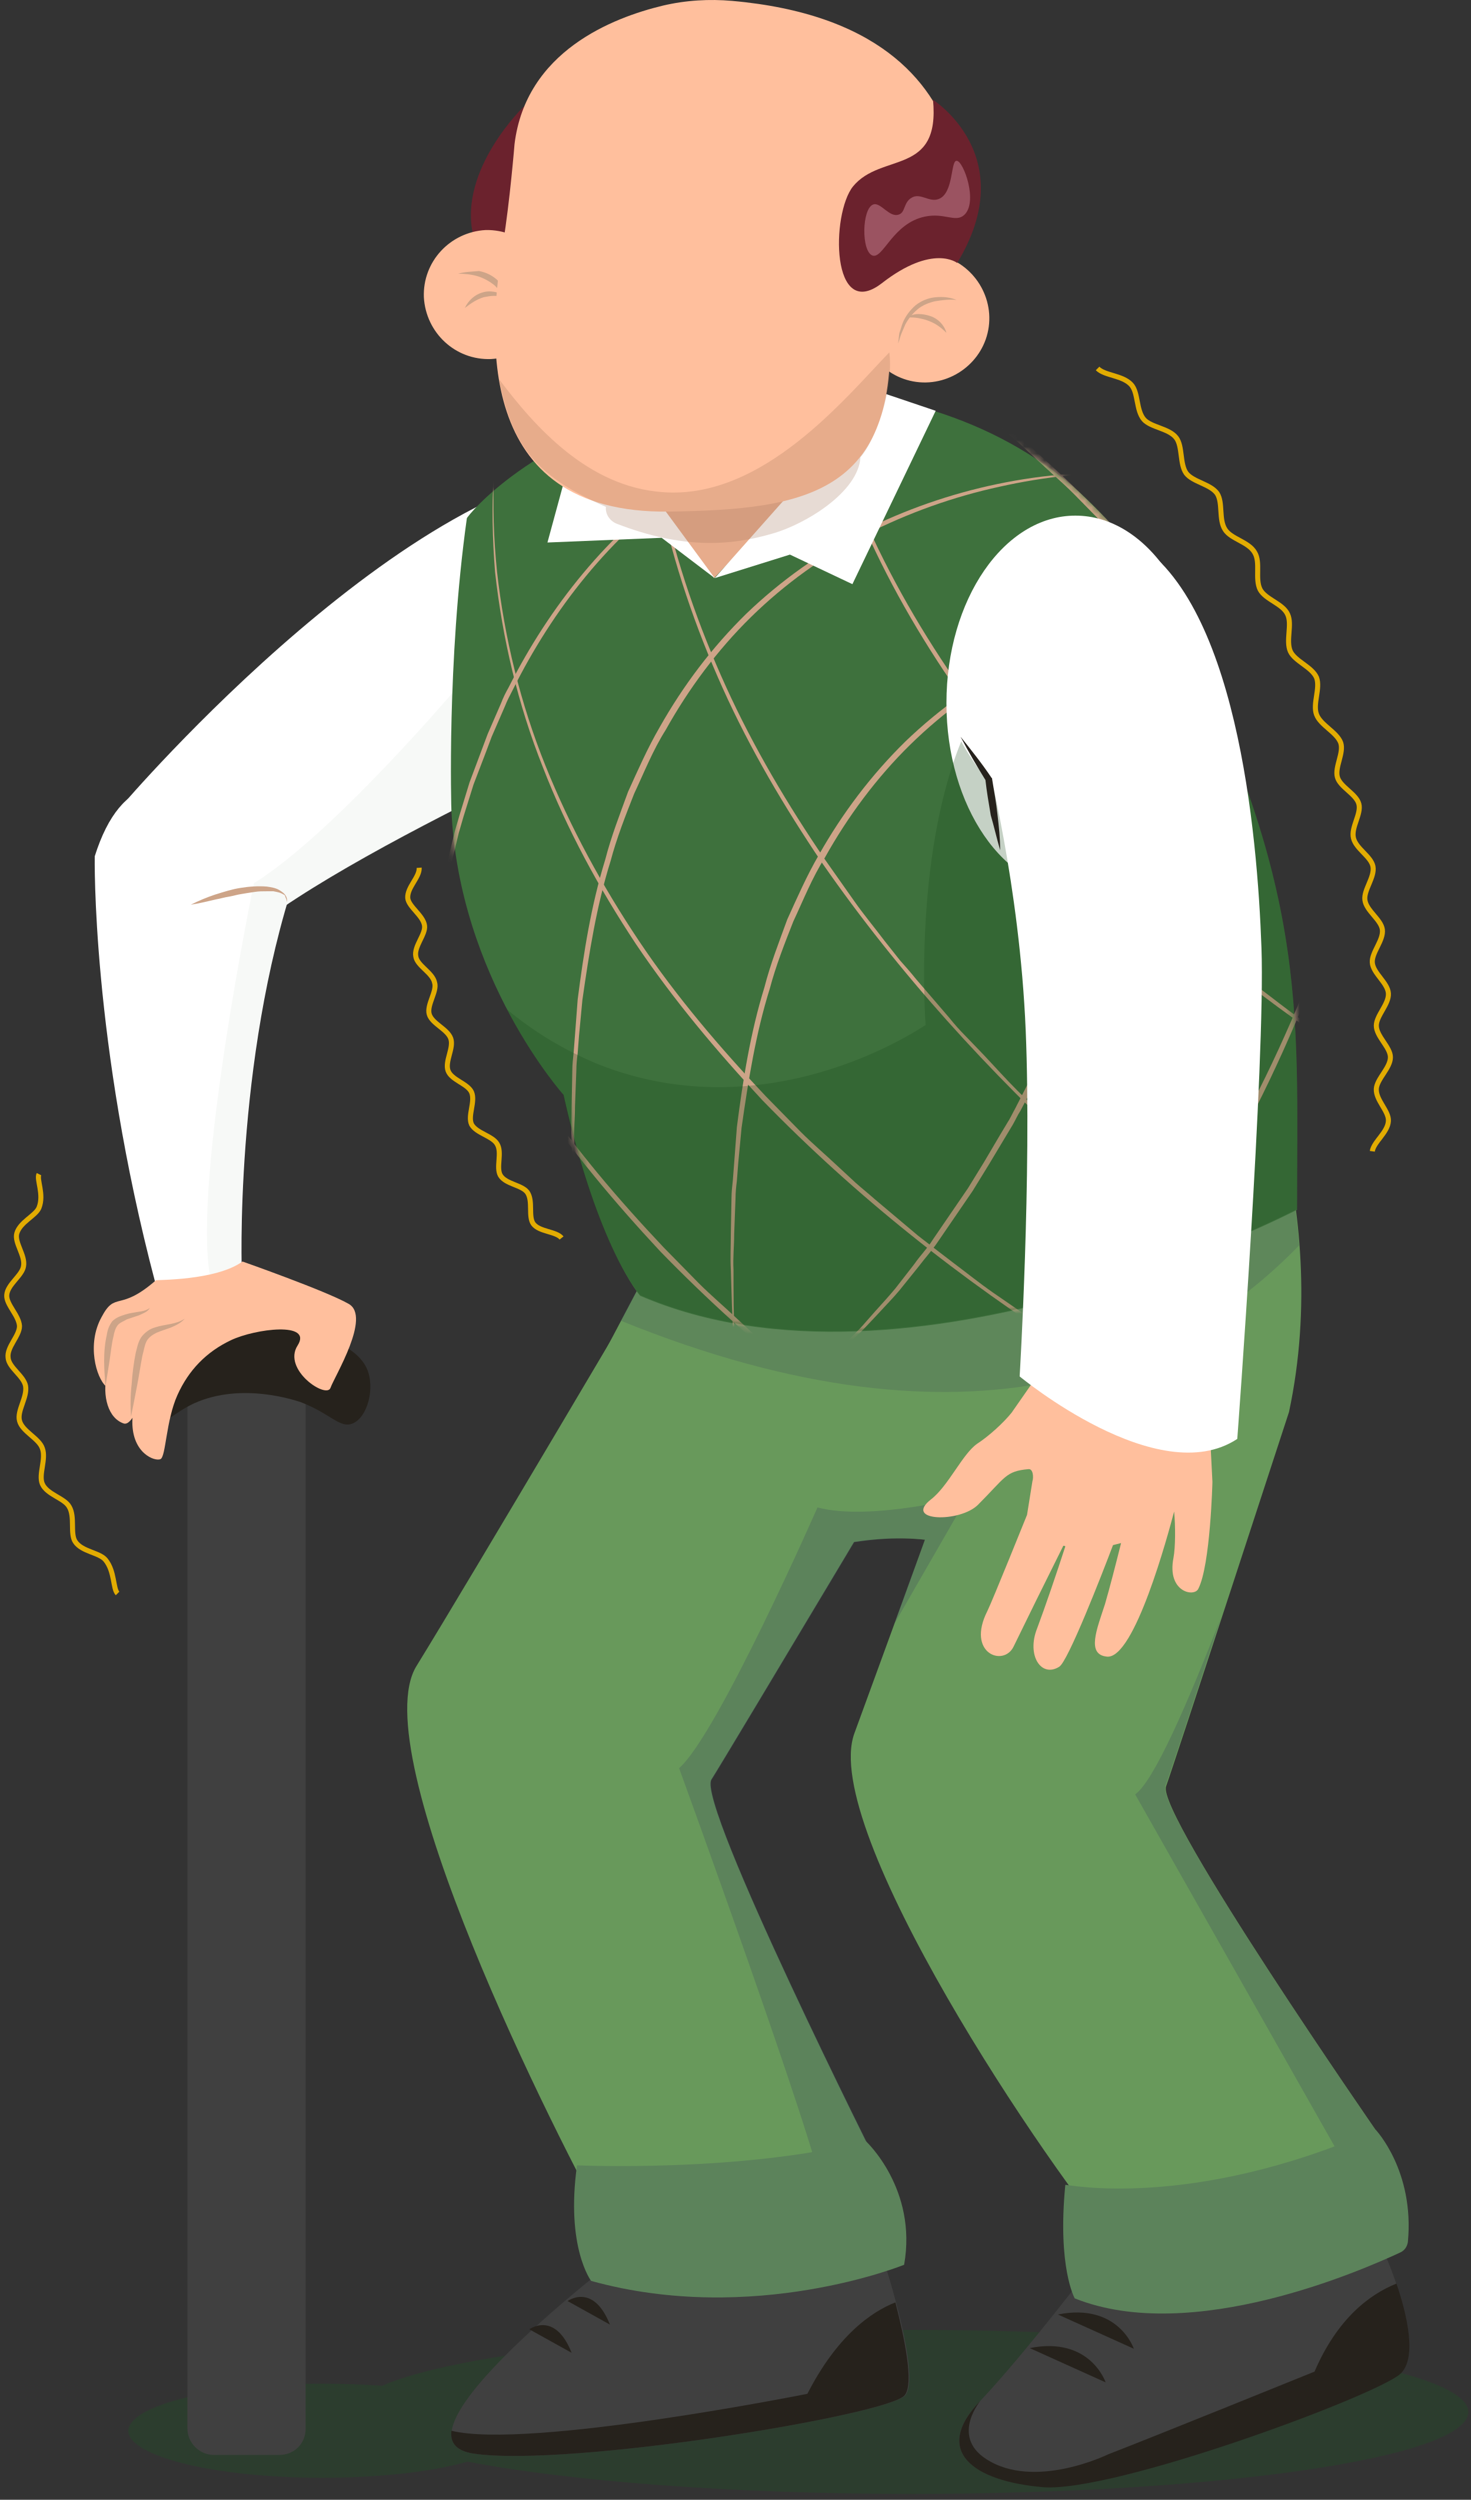
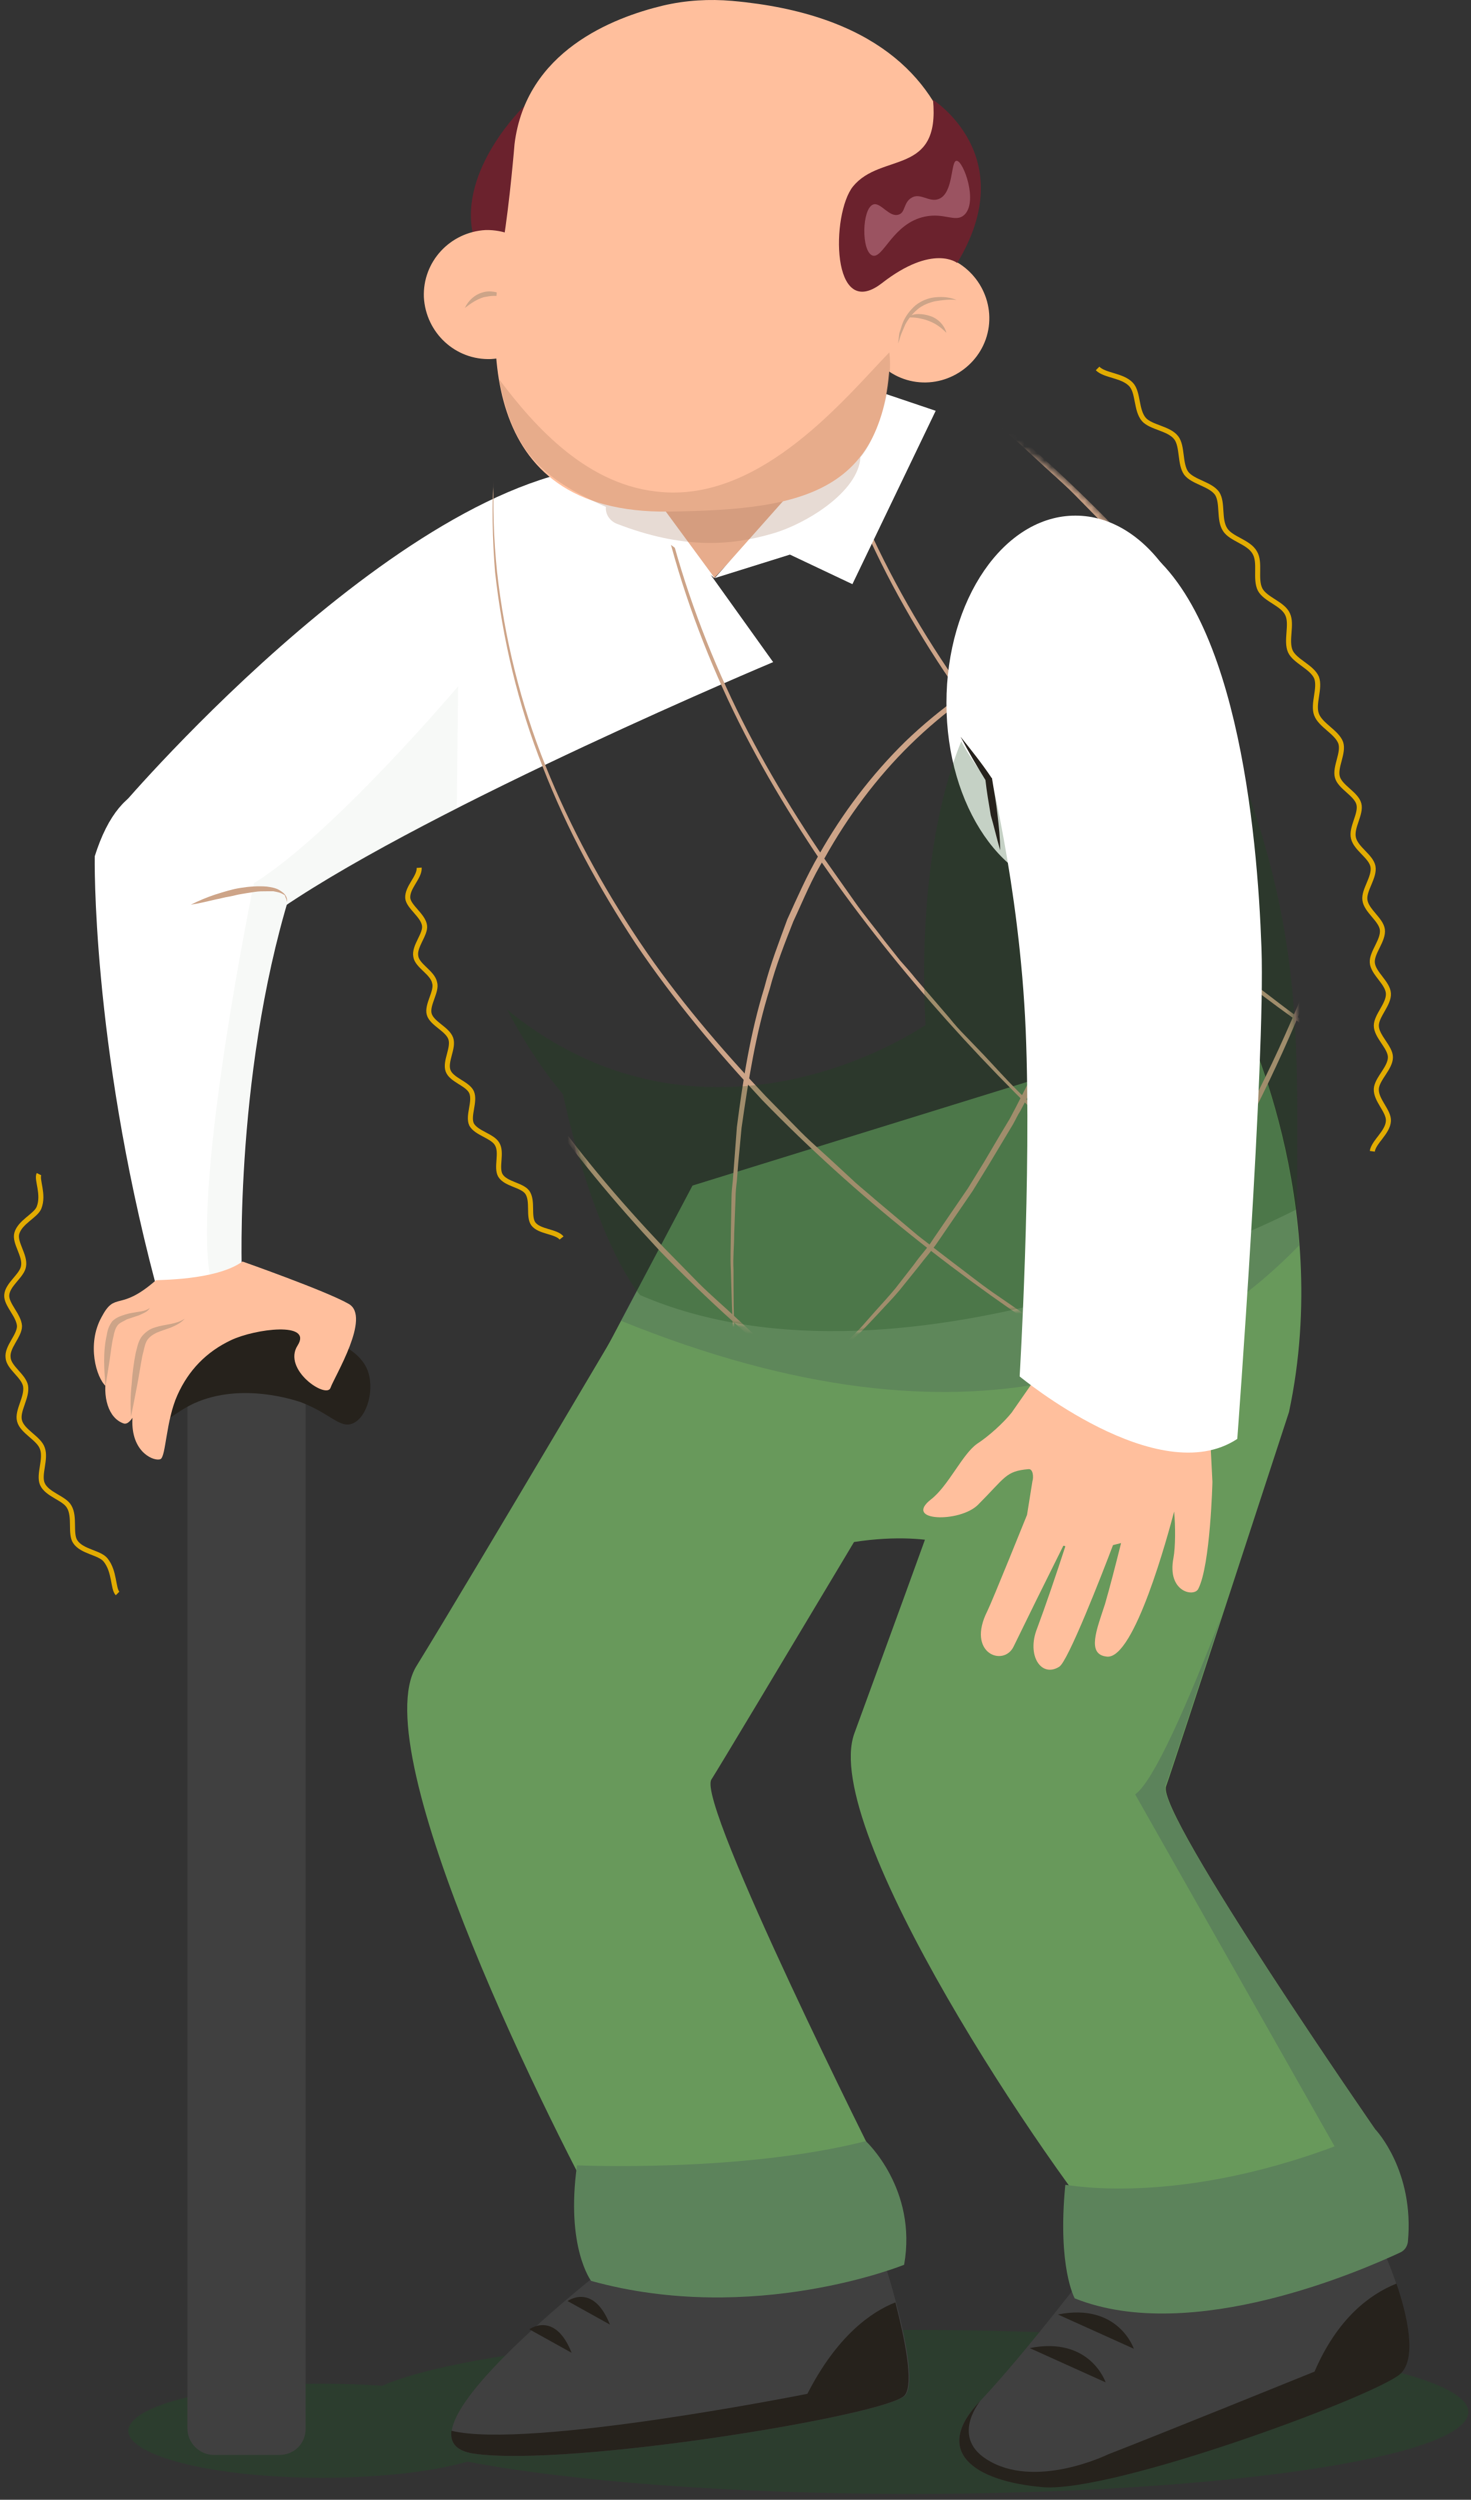
<svg xmlns="http://www.w3.org/2000/svg" width="219" height="372" viewBox="0 0 219 372" fill="none">
  <rect x="0" y="0" width="219" height="372" fill="#333333" stroke="none" />
  <path opacity="0.14" d="M48.004 354.732C51.104 354.732 54.104 354.832 56.904 355.032C67.904 350.232 99.004 346.732 135.604 346.732C181.404 346.732 218.604 352.232 218.604 358.932C218.604 365.732 181.504 371.132 135.604 371.132C108.704 371.132 84.804 369.232 69.604 366.332C64.304 367.832 56.604 368.732 47.904 368.732C32.004 368.732 19.104 365.532 19.104 361.732C19.204 357.932 32.104 354.732 48.004 354.732Z" fill="#017C13" />
  <path d="M31.804 365.332H41.604C43.804 365.332 45.504 363.632 45.504 361.432V202.032H27.904V361.432C27.904 363.532 29.704 365.332 31.804 365.332Z" fill="#404040" />
  <path d="M54.604 203.633C55.904 206.533 54.704 210.933 52.504 211.833C50.604 212.633 49.204 210.333 44.704 208.633C44.004 208.433 36.004 205.633 28.904 208.833C25.704 210.333 24.704 212.033 23.004 211.533C20.604 210.833 18.704 206.333 19.804 203.533C22.804 195.633 50.704 195.133 54.604 203.633Z" fill="#26221C" />
  <path d="M131.804 337.132C131.804 337.132 137.104 353.532 134.804 356.432C132.504 359.332 84.704 367.232 70.504 365.132C56.304 363.032 92.604 335.532 92.604 335.532L131.804 337.132Z" fill="#404040" />
  <path d="M206.304 335.732C206.304 335.732 212.504 349.832 208.404 353.232C204.304 356.632 165.904 370.832 155.304 370.032C144.804 369.232 138.804 364.732 145.904 357.332C152.904 349.932 163.404 336.032 163.404 336.032C163.404 336.032 204.304 321.132 206.304 335.732Z" fill="#404040" />
  <path d="M115.104 98.533C115.104 98.533 64.804 119.633 42.104 135.033C42.104 135.033 25.904 112.733 18.204 119.833C18.204 119.833 63.004 67.333 94.204 69.333L115.104 98.533Z" fill="white" />
  <path d="M36.004 189.532C36.004 189.532 34.804 158.132 44.004 130.432C44.004 130.432 22.104 102.032 14.104 127.432C14.104 127.432 13.604 154.832 23.104 190.832L36.004 189.532Z" fill="white" />
  <path opacity="0.14" d="M31.304 190.032C28.604 175.932 37.804 131.432 37.804 131.432C49.604 124.132 68.204 102.132 68.204 102.132L68.004 120.332C58.604 125.132 49.504 130.132 42.704 134.632C34.804 161.232 35.904 189.632 35.904 189.632L31.304 190.032Z" fill="#C6D1C5" />
  <path d="M42.704 134.233C42.804 133.933 42.704 133.533 42.504 133.233C42.304 132.933 42.004 132.733 41.704 132.533C41.104 132.133 40.404 132.033 39.704 131.933C38.404 131.833 37.004 131.933 35.804 132.133C34.504 132.333 33.304 132.733 32.004 133.133C30.804 133.533 29.604 134.033 28.404 134.633C29.704 134.433 30.904 134.133 32.204 133.833C32.804 133.733 33.404 133.533 34.104 133.433C34.704 133.333 35.304 133.133 36.004 133.033C36.604 132.933 37.204 132.833 37.904 132.733C38.504 132.633 39.104 132.633 39.804 132.633C40.104 132.633 40.404 132.633 40.704 132.633L41.204 132.733L41.604 132.833C41.904 132.933 42.104 133.033 42.404 133.233C42.504 133.633 42.704 133.833 42.704 134.233Z" fill="#CDA488" />
  <path d="M98.604 186.532C98.604 186.532 69.904 235.132 62.004 247.932C54.104 260.732 82.304 317.332 91.304 333.232C91.304 333.232 114.704 332.032 131.004 322.832C131.004 322.832 103.704 268.432 105.904 264.832C108.204 261.232 143.604 201.932 143.604 201.932L98.604 186.532Z" fill="#68995B" />
  <path d="M120.004 231.033L88.504 204.033L103.104 176.433L184.804 151.133C184.804 151.133 198.604 178.733 191.904 210.133C191.904 210.133 174.604 263.133 173.604 265.833C172.104 269.833 205.404 317.833 205.404 317.833C191.204 330.033 167.704 336.233 167.704 336.233C155.704 322.533 122.004 272.033 127.204 257.933C129.204 252.433 133.404 241.033 137.704 229.133C134.104 228.733 128.204 228.733 120.004 231.033Z" fill="#68995B" />
  <path opacity="0.31" d="M181.804 240.633C177.804 252.933 174.004 264.533 173.504 265.733C172.004 269.733 205.304 317.733 205.304 317.733C203.604 319.133 201.904 320.533 200.004 321.733L169.004 267.033C171.804 265.033 176.804 253.533 181.804 240.633Z" fill="#42525B" />
-   <path opacity="0.31" d="M121.704 224.333C129.704 226.433 144.104 222.633 144.104 222.633L133.104 241.733C134.504 237.733 136.104 233.533 137.704 229.133C135.304 228.833 131.804 228.833 127.204 229.533C117.604 245.533 107.204 262.933 106.004 264.833C103.704 268.433 131.104 322.833 131.104 322.833C128.404 324.333 125.604 325.633 122.604 326.733C121.804 319.933 101.104 263.133 101.104 263.133C106.904 258.033 121.704 224.333 121.704 224.333Z" fill="#42525B" />
  <path opacity="0.25" d="M193.404 185.333C176.104 203.233 145.104 217.933 92.404 196.533L103.104 176.433L173.804 154.533C178.104 154.333 182.204 154.033 186.004 153.933C188.104 158.933 192.304 170.633 193.404 185.333Z" fill="#42525B" />
  <path d="M78.004 15.832C78.004 15.832 68.304 25.133 70.404 34.833C72.504 44.532 79.704 32.532 78.004 15.832Z" fill="#6B222D" />
  <path d="M157.504 200.332L150.604 210.232C149.404 211.732 147.204 213.732 145.504 214.832C143.304 216.332 141.204 221.132 138.604 223.132C134.404 226.432 142.904 226.632 145.604 223.932C149.704 219.832 149.704 218.932 153.104 218.632C153.804 218.532 153.904 219.832 153.704 220.432L152.904 225.432C152.904 225.432 147.704 238.332 147.004 239.732C143.804 246.032 149.404 248.132 150.904 245.032C152.404 241.932 155.904 234.832 158.304 230.032C158.404 230.032 158.504 230.032 158.604 230.132C157.304 234.132 155.604 239.132 154.404 242.332C152.804 246.332 155.004 249.732 157.704 248.032C159.004 247.232 164.004 234.432 165.704 229.932C166.104 229.832 166.504 229.732 166.904 229.632C166.104 232.832 165.204 236.332 164.504 238.732C163.304 242.432 161.704 246.232 164.804 246.532C168.904 246.932 173.904 228.332 174.804 224.932C175.004 227.132 175.004 230.232 174.704 231.832C173.704 236.932 177.804 237.732 178.404 236.432C180.204 232.932 180.504 220.532 180.504 220.532L179.504 200.732C179.504 200.632 167.504 191.932 157.504 200.332Z" fill="#FFBF9D" />
-   <path d="M107.404 58.233C107.404 58.233 153.104 51.233 173.004 89.233C195.004 131.232 193.104 149.632 193.104 180.032C193.104 180.032 135.404 210.133 95.304 192.833C95.304 192.833 89.004 185.732 83.904 162.932C83.904 162.932 68.304 145.532 67.204 120.532C67.204 120.532 66.504 98.532 69.504 77.132C69.404 77.032 80.304 62.932 107.404 58.233Z" fill="#3E713D" />
  <mask id="mask0_5545_421" style="mask-type:luminance" maskUnits="userSpaceOnUse" x="67" y="57" width="127" height="142">
    <path d="M107.404 58.233C107.404 58.233 153.104 51.233 173.004 89.233C195.004 131.232 193.104 149.632 193.104 180.032C193.104 180.032 135.404 210.133 95.304 192.833C95.304 192.833 89.004 185.732 83.904 162.932C83.904 162.932 68.304 145.532 67.204 120.532C67.204 120.532 66.504 98.532 69.504 77.132C69.404 77.032 80.304 62.932 107.404 58.233Z" fill="white" />
  </mask>
  <g mask="url(#mask0_5545_421)">
    <path d="M193.304 89.433C179.204 88.632 164.804 91.632 152.104 98.032C145.804 101.232 139.904 105.432 134.804 110.332C129.704 115.332 125.404 121.032 121.904 127.232C120.104 130.332 118.704 133.532 117.204 136.832C116.004 140.132 114.704 143.432 113.804 146.932C111.704 153.732 110.604 160.732 109.704 167.732L109.304 173.032L109.104 175.632C109.004 176.532 108.904 177.432 108.904 178.332L108.804 183.632C108.804 185.432 108.704 187.132 108.804 188.932C108.904 192.432 109.004 196.032 109.204 199.532L110.104 210.132L109.404 199.532C109.204 196.032 109.204 192.432 109.204 188.932C109.104 187.132 109.304 185.432 109.304 183.632L109.504 178.332C109.504 177.432 109.604 176.532 109.704 175.732L109.904 173.132L110.404 167.832C111.404 160.832 112.504 153.832 114.604 147.132C115.504 143.732 116.804 140.432 118.104 137.132C119.604 133.932 120.904 130.632 122.804 127.632C126.204 121.532 130.504 115.732 135.504 110.832C140.504 105.932 146.304 101.732 152.604 98.532C158.904 95.332 165.604 92.933 172.504 91.433C179.204 89.933 186.304 89.132 193.304 89.433Z" fill="#CDA488" />
    <path d="M136.604 217.233C139.604 216.633 142.504 215.333 145.304 213.833C148.004 212.333 150.704 210.633 153.204 208.833C158.104 205.033 162.604 200.733 166.704 196.033C170.804 191.333 174.404 186.333 177.804 181.033C181.104 175.833 184.304 170.433 187.004 164.833C192.604 153.733 197.204 142.133 201.104 130.333C203.104 124.433 204.904 118.533 206.504 112.533C207.304 109.533 208.104 106.533 208.804 103.533L211.004 94.433L208.704 103.433C207.904 106.433 207.004 109.433 206.204 112.433C204.504 118.433 202.604 124.333 200.604 130.133C196.604 141.833 192.004 153.433 186.304 164.433C183.604 170.033 180.504 175.333 177.204 180.633C173.904 185.833 170.204 190.933 166.204 195.633C162.204 200.333 157.804 204.733 152.904 208.533C150.404 210.433 147.904 212.133 145.204 213.633C142.404 215.233 139.604 216.533 136.604 217.233Z" fill="#CDA488" />
    <path d="M108.704 211.733C111.604 210.833 114.304 209.233 116.904 207.533C118.204 206.633 119.504 205.833 120.604 204.833L122.404 203.433C123.004 202.933 123.604 202.433 124.204 201.933L127.604 198.733C128.204 198.233 128.704 197.633 129.204 197.133L130.804 195.433C131.804 194.333 132.904 193.233 133.904 192.033L136.804 188.433C137.704 187.233 138.804 186.033 139.604 184.833L142.204 181.033L144.804 177.233L147.204 173.333L149.604 169.333L150.804 167.333C151.204 166.633 151.504 165.933 151.904 165.333L156.204 157.133C156.604 156.433 156.904 155.733 157.304 155.133L158.204 153.033L160.104 148.833L161.804 144.633C162.404 143.233 163.104 141.833 163.604 140.433L167.004 131.833C168.104 128.933 169.304 126.133 170.204 123.233L173.104 114.533L174.604 110.133C174.804 109.433 175.104 108.633 175.304 107.933L175.904 105.733L181.004 88.033L175.604 105.633L174.904 107.833C174.704 108.533 174.404 109.233 174.204 110.033L172.704 114.333L169.704 123.033C168.704 125.933 167.504 128.733 166.404 131.633L163.004 140.133C162.504 141.533 161.804 142.933 161.204 144.333L159.304 148.533L157.404 152.733L156.404 154.833C156.104 155.533 155.704 156.233 155.304 156.833L151.104 165.033C150.704 165.733 150.404 166.433 150.004 167.033L148.804 169.033L146.504 172.933L144.104 176.833L141.504 180.633L138.904 184.433C138.104 185.733 137.004 186.833 136.104 188.133L133.304 191.733C132.304 192.933 131.304 194.033 130.304 195.133L128.804 196.833C128.304 197.433 127.804 197.933 127.204 198.533L123.904 201.733C123.404 202.333 122.804 202.733 122.204 203.233L120.404 204.733C119.304 205.733 118.004 206.633 116.704 207.533C114.304 209.233 111.604 210.733 108.704 211.733Z" fill="#CDA488" />
-     <path d="M169.604 70.433C155.504 69.632 141.104 72.632 128.404 79.032C122.104 82.232 116.204 86.432 111.104 91.332C106.004 96.332 101.704 102.032 98.204 108.232C96.404 111.332 95.004 114.532 93.504 117.832C92.304 121.132 91.004 124.432 90.104 127.932C88.004 134.732 86.904 141.732 86.004 148.732L85.604 154.032L85.404 156.632C85.304 157.532 85.204 158.432 85.204 159.332L85.104 164.632C85.104 166.432 85.004 168.132 85.104 169.932C85.204 173.432 85.304 177.032 85.504 180.532L86.404 191.132L85.704 180.532C85.504 177.032 85.504 173.432 85.504 169.932C85.404 168.132 85.604 166.432 85.604 164.632L85.804 159.332C85.804 158.432 85.904 157.532 86.004 156.732L86.204 154.132L86.704 148.832C87.704 141.832 88.804 134.832 90.904 128.132C91.804 124.732 93.104 121.432 94.404 118.132C95.904 114.932 97.204 111.632 99.104 108.632C102.504 102.532 106.804 96.732 111.804 91.832C116.804 86.932 122.604 82.732 128.904 79.532C135.204 76.332 141.904 73.933 148.804 72.433C155.504 70.933 162.604 70.132 169.604 70.433Z" fill="#CDA488" />
-     <path d="M140.004 59.033C133.204 59.033 126.504 60.333 120.004 62.433C116.804 63.433 113.704 64.833 110.604 66.333C107.604 67.933 104.604 69.533 101.804 71.533C90.604 79.233 81.804 90.233 75.704 102.333C75.304 103.033 74.904 103.833 74.604 104.633L73.604 106.933L72.604 109.233C72.304 110.033 72.004 110.833 71.704 111.633L69.904 116.433L68.404 121.333L67.704 123.733L67.104 126.233L65.904 131.233C65.504 132.933 65.304 134.533 65.004 136.233C64.704 137.933 64.304 139.533 64.104 141.233L63.404 146.233C63.204 147.933 62.904 149.633 62.804 151.333L62.404 156.433C62.304 158.133 62.104 159.833 62.104 161.533C62.004 164.933 61.904 168.333 61.904 171.733L62.104 181.933V171.733C62.104 168.333 62.404 164.933 62.504 161.533C62.504 159.833 62.704 158.133 62.904 156.433L63.304 151.333C63.404 149.633 63.704 147.933 63.904 146.333L64.604 141.333C64.804 139.633 65.204 138.033 65.504 136.333C65.804 134.633 66.104 133.033 66.504 131.333L67.704 126.433L68.304 123.933L69.004 121.533L70.504 116.733L72.304 112.033C72.604 111.233 72.904 110.433 73.204 109.633L74.204 107.333L75.204 105.033C75.504 104.233 75.904 103.533 76.304 102.733C82.304 90.633 90.904 79.733 102.004 72.033C104.704 70.033 107.704 68.333 110.704 66.833C113.704 65.333 116.804 63.933 120.004 62.933C126.504 60.633 133.204 59.133 140.004 59.033Z" fill="#CDA488" />
    <path d="M103.104 15.533C100.904 20.033 99.404 24.733 98.204 29.633C97.104 34.433 96.404 39.433 96.004 44.433C95.404 54.333 96.104 64.433 98.204 74.133C100.304 83.933 103.504 93.333 107.604 102.433C111.704 111.533 116.804 120.133 122.404 128.433C133.804 144.833 147.304 159.633 162.004 173.033L167.604 177.933L170.404 180.433C171.304 181.233 172.304 182.033 173.304 182.833L179.104 187.533L182.004 189.933C183.004 190.733 184.004 191.433 185.004 192.233L191.004 196.733C193.004 198.233 194.904 199.733 197.004 201.133L209.304 209.633L197.104 200.933C195.004 199.533 193.104 197.933 191.104 196.433L185.204 191.933C184.204 191.133 183.204 190.433 182.204 189.633L179.304 187.233L173.504 182.533C172.504 181.733 171.604 180.933 170.604 180.133L167.804 177.633L162.204 172.633C160.304 171.033 158.604 169.233 156.804 167.533L151.504 162.333C149.704 160.533 148.104 158.733 146.404 156.933L143.804 154.233C142.904 153.333 142.104 152.433 141.304 151.433L136.404 145.733C135.604 144.733 134.804 143.833 134.004 142.933L131.704 140.033C130.204 138.033 128.604 136.133 127.204 134.133L122.904 128.033C117.304 119.833 112.204 111.233 108.104 102.233C104.004 93.233 100.704 83.733 98.604 74.033C96.504 64.333 95.704 54.333 96.304 44.433C96.604 39.433 97.304 34.533 98.404 29.733C99.504 24.733 101.004 19.933 103.104 15.533Z" fill="#CDA488" />
    <path d="M76.004 55.533C74.504 60.333 73.904 65.233 73.504 70.233C73.204 75.233 73.304 80.233 73.704 85.133C74.804 95.033 77.104 104.833 80.804 114.133C84.404 123.433 89.204 132.233 94.704 140.533C100.304 148.833 106.704 156.433 113.504 163.733C127.404 178.033 143.104 190.433 159.904 201.133L166.204 205.133L169.404 207.133C170.504 207.833 171.604 208.333 172.604 209.033L179.104 212.733L182.304 214.633C183.404 215.233 184.504 215.833 185.604 216.333L192.204 219.733C194.404 220.833 196.604 222.033 198.904 223.133L212.404 229.533L199.004 222.933C196.704 221.833 194.604 220.633 192.404 219.533L185.804 216.033C184.704 215.433 183.604 214.933 182.504 214.233L179.304 212.333L172.804 208.633C171.704 208.033 170.604 207.433 169.604 206.733L166.404 204.733L160.104 200.733C158.004 199.433 156.004 197.933 153.904 196.533L147.804 192.333C145.804 190.933 143.804 189.333 141.804 187.833L138.804 185.533C137.804 184.733 136.804 184.033 135.904 183.233L130.204 178.433C129.304 177.633 128.304 176.833 127.404 176.033L124.704 173.533C122.904 171.833 121.004 170.233 119.204 168.433L114.004 163.133C107.204 155.933 100.704 148.333 95.204 140.133C89.704 131.933 84.904 123.133 81.204 113.933C77.504 104.733 75.104 94.933 74.004 85.133C73.504 80.233 73.304 75.233 73.604 70.233C73.904 65.233 74.604 60.233 76.004 55.533Z" fill="#CDA488" />
    <path d="M60.804 78.033C59.304 82.833 58.704 87.733 58.304 92.733C58.004 97.733 58.104 102.733 58.504 107.633C59.604 117.533 61.904 127.333 65.604 136.633C69.204 145.933 74.004 154.733 79.504 163.033C85.104 171.333 91.504 178.933 98.304 186.233C112.204 200.533 127.904 212.933 144.704 223.633L151.004 227.633L154.204 229.633C155.304 230.333 156.404 230.833 157.404 231.533L163.904 235.233L167.104 237.133C168.204 237.733 169.304 238.333 170.404 238.833L177.004 242.233C179.204 243.333 181.404 244.533 183.704 245.633L197.204 252.033L183.804 245.433C181.504 244.333 179.404 243.133 177.204 242.033L170.604 238.533C169.504 237.933 168.404 237.433 167.304 236.733L164.104 234.833L157.604 231.133C156.504 230.533 155.404 229.933 154.404 229.233L151.204 227.233L144.904 223.233C142.804 221.933 140.804 220.433 138.704 219.033L132.604 214.833C130.604 213.433 128.604 211.833 126.604 210.333L123.604 208.033C122.604 207.233 121.604 206.533 120.704 205.733L115.004 200.933C114.104 200.133 113.104 199.333 112.204 198.533L109.504 196.033C107.704 194.333 105.804 192.733 104.004 190.933L98.804 185.633C92.004 178.433 85.504 170.833 80.004 162.633C74.504 154.433 69.704 145.633 66.004 136.433C62.304 127.233 59.904 117.433 58.804 107.633C58.304 102.733 58.104 97.733 58.404 92.733C58.804 87.733 59.404 82.833 60.804 78.033Z" fill="#CDA488" />
    <path d="M121.804 14.832C120.304 19.633 119.704 24.532 119.304 29.532C119.004 34.532 119.104 39.532 119.504 44.432C120.604 54.333 122.904 64.132 126.604 73.433C130.204 82.733 135.004 91.532 140.504 99.832C146.104 108.133 152.504 115.733 159.304 123.033C173.204 137.333 188.904 149.733 205.704 160.433L212.004 164.433L215.204 166.433C216.304 167.133 217.404 167.633 218.404 168.333L224.904 172.033L228.104 173.933C229.204 174.533 230.304 175.133 231.404 175.633L238.004 179.033C240.204 180.133 242.404 181.333 244.704 182.433L258.204 188.833L244.804 182.233C242.504 181.133 240.404 179.933 238.204 178.833L231.604 175.333C230.504 174.733 229.404 174.233 228.304 173.533L225.104 171.633L218.604 167.933C217.504 167.333 216.404 166.733 215.404 166.033L212.204 164.033L205.904 160.033C203.804 158.733 201.804 157.233 199.704 155.833L193.604 151.633C191.604 150.233 189.604 148.633 187.604 147.133L184.604 144.833C183.604 144.033 182.604 143.333 181.704 142.533L176.004 137.733C175.104 136.933 174.104 136.133 173.204 135.333L170.504 132.833C168.704 131.133 166.804 129.533 165.004 127.733L159.804 122.433C153.004 115.233 146.504 107.633 141.004 99.433C135.504 91.233 130.704 82.433 127.004 73.233C123.304 64.032 120.904 54.233 119.804 44.432C119.304 39.532 119.104 34.532 119.404 29.532C119.804 24.532 120.404 19.633 121.804 14.832Z" fill="#CDA488" />
    <path d="M203.204 186.433C204.704 181.633 205.304 176.733 205.704 171.733C206.004 166.733 205.904 161.733 205.504 156.833C204.404 146.933 202.104 137.133 198.404 127.833C194.804 118.533 190.004 109.733 184.504 101.433C178.904 93.133 172.504 85.533 165.704 78.233C151.804 63.933 136.104 51.533 119.304 40.833L113.004 36.833L109.804 34.833C108.704 34.133 107.604 33.633 106.604 32.933L100.104 29.233L96.904 27.333C95.804 26.733 94.704 26.133 93.604 25.633L87.004 22.233C84.804 21.133 82.604 19.933 80.304 18.833L66.804 12.433L80.204 19.033C82.504 20.133 84.604 21.333 86.804 22.433L93.404 25.933C94.504 26.533 95.604 27.033 96.704 27.733L99.804 29.633L106.304 33.333C107.404 33.933 108.504 34.533 109.504 35.233L112.704 37.233L119.004 41.233C121.104 42.533 123.104 44.033 125.204 45.433L131.304 49.633C133.304 51.033 135.304 52.633 137.304 54.133L140.304 56.433C141.304 57.233 142.304 57.933 143.204 58.733L148.904 63.533C149.804 64.333 150.804 65.133 151.704 65.933L154.404 68.433C156.204 70.133 158.104 71.733 159.904 73.533L165.104 78.833C171.904 86.033 178.404 93.633 183.904 101.833C189.404 110.033 194.204 118.833 197.904 128.033C201.604 137.233 204.004 147.033 205.104 156.833C205.604 161.733 205.804 166.733 205.504 171.733C205.204 176.733 204.604 181.633 203.204 186.433Z" fill="#CDA488" />
  </g>
  <path d="M160.104 132.532C149.5 132.532 140.904 120.041 140.904 104.632C140.904 89.224 149.5 76.732 160.104 76.732C170.708 76.732 179.304 89.224 179.304 104.632C179.304 120.041 170.708 132.532 160.104 132.532Z" fill="white" />
  <path opacity="0.25" d="M83.804 162.833C83.804 162.833 79.604 158.133 75.504 150.233C79.204 153.333 83.804 156.233 89.204 158.433C113.904 168.133 135.804 153.833 137.804 152.533C137.804 152.533 135.904 128.033 143.104 110.333C143.104 110.333 162.304 146.633 182.104 108.333C194.404 137.633 193.104 154.633 193.104 179.933C193.104 179.933 135.404 210.033 95.304 192.733C95.304 192.733 88.904 185.733 83.804 162.833Z" fill="#1A4A19" />
  <path d="M125.204 60.532L122.904 68.532L106.304 86.032C106.304 86.032 99.204 75.732 93.504 72.132L94.004 47.132L125.204 60.532Z" fill="#E7AC8C" />
  <path d="M131.004 58.333L139.304 61.133L126.904 86.933L117.604 82.532L106.404 86.032L131.004 58.333Z" fill="white" />
  <path d="M94.204 69.433L106.404 86.033L98.504 80.033L81.504 80.733L85.804 64.933L94.204 69.433Z" fill="white" />
  <path d="M82.304 43.432C82.504 48.732 78.404 53.132 73.104 53.432C67.804 53.632 63.404 49.532 63.104 44.232C62.904 38.932 67.004 34.532 72.304 34.232C77.604 34.132 82.004 38.232 82.304 43.432Z" fill="#FFBF9D" />
-   <path d="M68.204 40.732C69.204 40.732 70.204 40.832 71.204 41.132C72.104 41.432 73.004 41.932 73.704 42.532C74.404 43.232 74.904 44.032 75.304 44.932C75.504 45.432 75.604 45.832 75.804 46.332C75.904 46.832 76.004 47.332 76.204 47.832C76.204 47.332 76.204 46.832 76.204 46.232C76.104 45.732 76.104 45.232 75.904 44.632C75.604 43.632 75.004 42.632 74.204 41.832C73.404 41.032 72.404 40.532 71.304 40.332C70.304 40.432 69.204 40.432 68.204 40.732Z" fill="#CDA488" />
  <path d="M69.204 45.832C70.104 45.132 71.004 44.532 72.004 44.232C72.504 44.132 73.004 44.032 73.504 44.032C74.004 44.032 74.604 44.032 75.204 44.132C74.704 43.832 74.204 43.532 73.604 43.432C73.004 43.332 72.404 43.332 71.804 43.532C70.704 43.832 69.704 44.732 69.204 45.832Z" fill="#CDA488" />
  <path d="M128.204 46.033C127.504 51.233 131.204 56.133 136.404 56.833C141.604 57.533 146.504 53.833 147.204 48.633C147.904 43.433 144.204 38.533 139.004 37.833C133.704 37.133 128.904 40.833 128.204 46.033Z" fill="#FFBF9D" />
  <path d="M142.404 44.633C141.404 44.233 140.404 44.133 139.304 44.233C138.204 44.333 137.204 44.733 136.304 45.433C135.504 46.133 134.804 47.033 134.404 48.033C134.204 48.533 134.104 49.033 133.904 49.533C133.804 50.033 133.804 50.533 133.704 51.133C133.904 50.633 134.004 50.133 134.204 49.633C134.404 49.133 134.604 48.733 134.804 48.233C135.304 47.333 135.904 46.633 136.604 46.033C137.304 45.433 138.304 45.033 139.204 44.833C140.404 44.633 141.404 44.533 142.404 44.633Z" fill="#CDA488" />
  <path d="M140.904 49.533C140.604 48.433 139.704 47.433 138.504 47.033C137.904 46.833 137.304 46.733 136.704 46.733C136.104 46.733 135.504 46.933 135.004 47.233C135.604 47.233 136.104 47.233 136.704 47.333C137.204 47.433 137.704 47.533 138.204 47.733C139.304 48.133 140.104 48.733 140.904 49.533Z" fill="#CDA488" />
  <path d="M76.604 21.432C76.604 21.432 75.904 30.032 74.904 36.132C72.704 49.432 70.304 76.532 99.604 76.132C120.304 75.832 134.404 73.432 132.304 46.532L142.304 39.232C142.304 39.232 151.804 3.932 109.004 0.132C105.604 -0.168 102.104 0.032 98.704 0.832C91.204 2.632 78.304 7.632 76.604 21.432Z" fill="#FFBF9D" />
  <path d="M142.504 39.133C142.504 39.133 138.904 36.233 131.304 42.133C123.704 48.032 123.704 31.832 127.004 27.733C131.204 22.633 140.004 26.233 138.904 14.832C138.804 14.832 152.204 23.133 142.504 39.133Z" fill="#6B222D" />
  <path opacity="0.26" d="M98.604 73.233C87.604 72.433 79.704 63.633 74.304 56.433C76.304 66.933 80.304 71.033 90.204 75.433C90.104 76.533 90.804 77.533 91.804 77.933C101.604 81.733 108.704 81.233 114.904 79.433C119.904 78.033 127.804 73.233 128.104 68.033C130.104 65.833 133.104 58.333 132.404 52.433C126.004 59.033 113.604 74.433 98.604 73.233Z" fill="#A2745B" />
  <path d="M143.504 32.032C145.704 30.132 143.404 23.832 142.404 23.932C141.504 23.932 142.004 28.832 139.704 29.632C138.304 30.132 137.004 28.632 135.704 29.432C134.504 30.132 134.804 31.632 133.804 31.932C132.404 32.432 131.104 30.032 130.004 30.432C128.304 31.032 128.204 37.432 129.904 38.032C131.504 38.532 132.904 33.232 137.704 32.232C140.604 31.632 142.204 33.132 143.504 32.032Z" fill="#9B5361" />
  <path d="M36.104 187.732C36.104 187.732 48.604 192.132 51.904 194.032C55.304 195.932 49.804 204.832 49.204 206.532C48.604 208.232 42.004 203.832 44.304 200.232C46.604 196.632 38.004 197.732 34.404 199.432C30.804 201.132 28.104 203.832 26.404 207.632C24.704 211.432 24.704 216.732 23.904 217.132C23.104 217.532 19.704 216.332 19.704 211.632C19.704 207.032 23.304 199.832 23.504 199.132C23.704 198.532 20.804 212.632 18.404 211.832C16.104 211.032 15.204 207.832 15.904 204.432C16.504 201.032 19.904 195.532 21.004 194.932C22.104 194.332 17.304 207.632 15.804 206.332C14.304 205.032 12.904 200.032 15.104 196.032C17.204 192.032 17.704 195.332 23.204 190.532C23.104 190.432 32.104 190.632 36.104 187.732Z" fill="#FFBF9D" />
  <path d="M19.504 210.832C19.804 209.332 20.104 207.832 20.404 206.232C20.704 204.732 20.904 203.232 21.204 201.732C21.404 201.032 21.504 200.232 21.804 199.632C22.104 199.032 22.704 198.632 23.304 198.332C24.004 198.032 24.704 197.832 25.504 197.532C26.204 197.232 27.004 196.832 27.504 196.232C26.204 197.132 24.604 197.032 23.104 197.532C22.304 197.732 21.504 198.332 21.004 199.032C20.504 199.832 20.404 200.632 20.204 201.332C19.904 202.832 19.704 204.432 19.604 205.932C19.404 207.732 19.404 209.232 19.504 210.832Z" fill="#CDA488" />
  <path d="M15.704 206.333C15.904 205.033 16.104 203.833 16.304 202.533C16.504 201.233 16.604 200.033 16.904 198.833C17.004 198.233 17.204 197.633 17.504 197.233C17.804 196.833 18.404 196.633 18.904 196.333L20.704 195.733C21.304 195.433 22.004 195.233 22.304 194.633C21.804 195.033 21.204 195.133 20.504 195.233C19.904 195.333 19.204 195.433 18.604 195.633C18.004 195.833 17.304 196.033 16.704 196.633C16.204 197.333 16.004 197.933 15.904 198.633C15.604 199.933 15.504 201.233 15.504 202.533C15.504 203.733 15.604 205.033 15.704 206.333Z" fill="#CDA488" />
  <path d="M146.904 112.932C146.904 112.932 151.804 131.732 152.704 153.332C153.604 174.832 151.804 204.832 151.804 204.832C151.804 204.832 172.404 221.932 184.204 214.132C184.204 214.132 188.404 158.032 187.804 141.032C187.204 124.032 184.104 88.532 168.104 80.132C146.704 68.832 146.904 112.932 146.904 112.932Z" fill="white" />
  <path d="M148.904 126.532C148.904 124.732 148.704 122.932 148.504 121.232C148.304 119.432 148.004 117.732 147.704 115.932V115.832L147.604 115.732C146.204 113.632 144.604 111.632 143.004 109.632C144.204 111.932 145.504 114.132 146.804 116.232L146.704 116.032C146.904 117.832 147.204 119.532 147.504 121.332C148.004 123.032 148.404 124.832 148.904 126.532Z" fill="#26221C" />
  <path d="M204.804 316.933C204.804 316.933 210.604 323.033 209.604 333.633C209.504 334.333 209.104 334.933 208.404 335.233C203.004 337.733 177.504 349.033 160.004 342.033C160.004 342.033 157.404 337.433 158.604 325.133C158.604 325.033 177.204 329.033 204.804 316.933Z" fill="#5C835B" />
  <path d="M128.904 318.633C128.904 318.633 136.604 325.733 134.604 337.033C134.604 337.033 112.204 346.133 88.004 339.433C88.004 339.433 84.204 334.433 85.904 322.233C85.904 322.233 110.404 323.333 128.904 318.633Z" fill="#5C835B" />
  <path d="M145.904 357.332C146.204 357.032 141.404 362.432 146.804 365.932C154.004 370.632 165.004 365.232 165.004 365.232C171.504 362.732 195.704 352.932 195.704 352.932C199.104 345.032 203.904 341.432 207.904 339.832C209.404 344.232 211.104 351.032 208.404 353.332C204.304 356.732 165.904 370.932 155.304 370.132C144.804 369.232 138.804 364.732 145.904 357.332Z" fill="#26221C" />
  <path d="M168.804 349.532C168.804 349.532 166.504 342.632 157.504 344.432Z" fill="#26221C" />
-   <path d="M164.604 354.532C164.604 354.532 162.304 347.632 153.304 349.432Z" fill="#26221C" />
+   <path d="M164.604 354.532C164.604 354.532 162.304 347.632 153.304 349.432" fill="#26221C" />
  <path d="M70.504 365.133C67.904 364.733 67.004 363.533 67.204 361.733C78.704 364.533 120.204 356.233 120.204 356.233C124.604 347.633 129.704 344.033 133.304 342.633C134.604 347.733 136.104 354.633 134.704 356.433C132.604 359.333 84.704 367.233 70.504 365.133Z" fill="#26221C" />
  <path d="M84.504 342.433C84.504 342.433 88.304 339.633 90.804 345.933Z" fill="#26221C" />
  <path d="M78.804 346.633C78.804 346.633 82.604 343.833 85.104 350.133Z" fill="#26221C" />
  <path d="M163.404 54.833C164.504 55.932 167.104 55.833 168.404 57.233C169.504 58.432 169.104 61.032 170.304 62.432C171.404 63.633 174.004 63.733 175.104 65.132C176.104 66.433 175.604 69.032 176.604 70.433C177.604 71.733 180.204 72.032 181.204 73.433C182.104 74.832 181.404 77.332 182.404 78.832C183.304 80.233 185.904 80.632 186.804 82.233C187.704 83.733 186.804 86.132 187.604 87.733C188.404 89.233 191.004 89.832 191.704 91.433C192.404 92.933 191.404 95.332 192.104 96.933C192.804 98.433 195.304 99.233 196.004 100.833C196.604 102.433 195.404 104.733 196.004 106.333C196.604 107.933 199.004 108.933 199.604 110.533C200.104 112.033 198.704 114.133 199.104 115.633C199.504 117.133 201.904 118.133 202.304 119.633C202.704 121.133 201.104 123.133 201.504 124.733C201.904 126.333 204.104 127.433 204.404 128.933C204.704 130.533 203.004 132.433 203.204 133.933C203.404 135.533 205.604 136.833 205.804 138.333C206.004 139.933 204.204 141.733 204.304 143.233C204.404 144.833 206.604 146.233 206.704 147.833C206.804 149.433 204.904 151.133 204.904 152.633C204.904 154.233 207.004 155.833 207.004 157.333C207.004 158.933 205.004 160.533 204.904 162.033C204.804 163.733 206.804 165.333 206.704 166.833C206.604 168.533 204.504 169.933 204.304 171.333" stroke="#E2AC02" stroke-width="0.75" stroke-miterlimit="10" />
  <path d="M5.804 174.732C5.404 175.532 6.604 177.732 5.804 179.732C5.304 180.932 3.004 181.832 2.504 183.532C2.104 184.932 3.804 186.832 3.504 188.432C3.304 189.832 1.104 191.132 1.004 192.732C0.904 194.132 2.804 195.732 2.904 197.332C2.904 198.832 1.004 200.432 1.204 202.032C1.304 203.532 3.504 204.732 3.804 206.232C4.104 207.932 2.504 209.932 2.904 211.432C3.304 213.032 5.804 214.032 6.304 215.532C6.904 217.132 5.704 219.432 6.304 220.832C7.004 222.432 9.604 222.932 10.304 224.232C11.204 225.732 10.404 228.232 11.204 229.432C12.204 230.932 14.804 231.032 15.704 232.132C17.104 233.832 16.804 236.432 17.504 237.132" stroke="#E2AC02" stroke-width="0.75" stroke-miterlimit="10" />
  <path d="M83.604 184.233C82.804 183.233 80.304 183.333 79.404 182.133C78.604 181.033 79.404 178.733 78.504 177.433C77.704 176.333 75.304 176.233 74.504 174.933C73.804 173.733 74.804 171.533 74.004 170.233C73.304 169.033 70.904 168.633 70.204 167.333C69.604 166.033 70.804 163.933 70.204 162.533C69.604 161.233 67.204 160.733 66.704 159.333C66.204 157.933 67.604 155.933 67.104 154.533C66.604 153.133 64.304 152.333 63.904 150.933C63.504 149.533 65.104 147.533 64.704 146.233C64.404 144.733 62.104 143.733 61.904 142.333C61.604 140.833 63.404 139.033 63.204 137.733C63.004 136.233 60.804 134.933 60.704 133.633C60.604 132.033 62.504 130.533 62.404 129.133" stroke="#E2AC02" stroke-width="0.75" stroke-miterlimit="10" />
</svg>